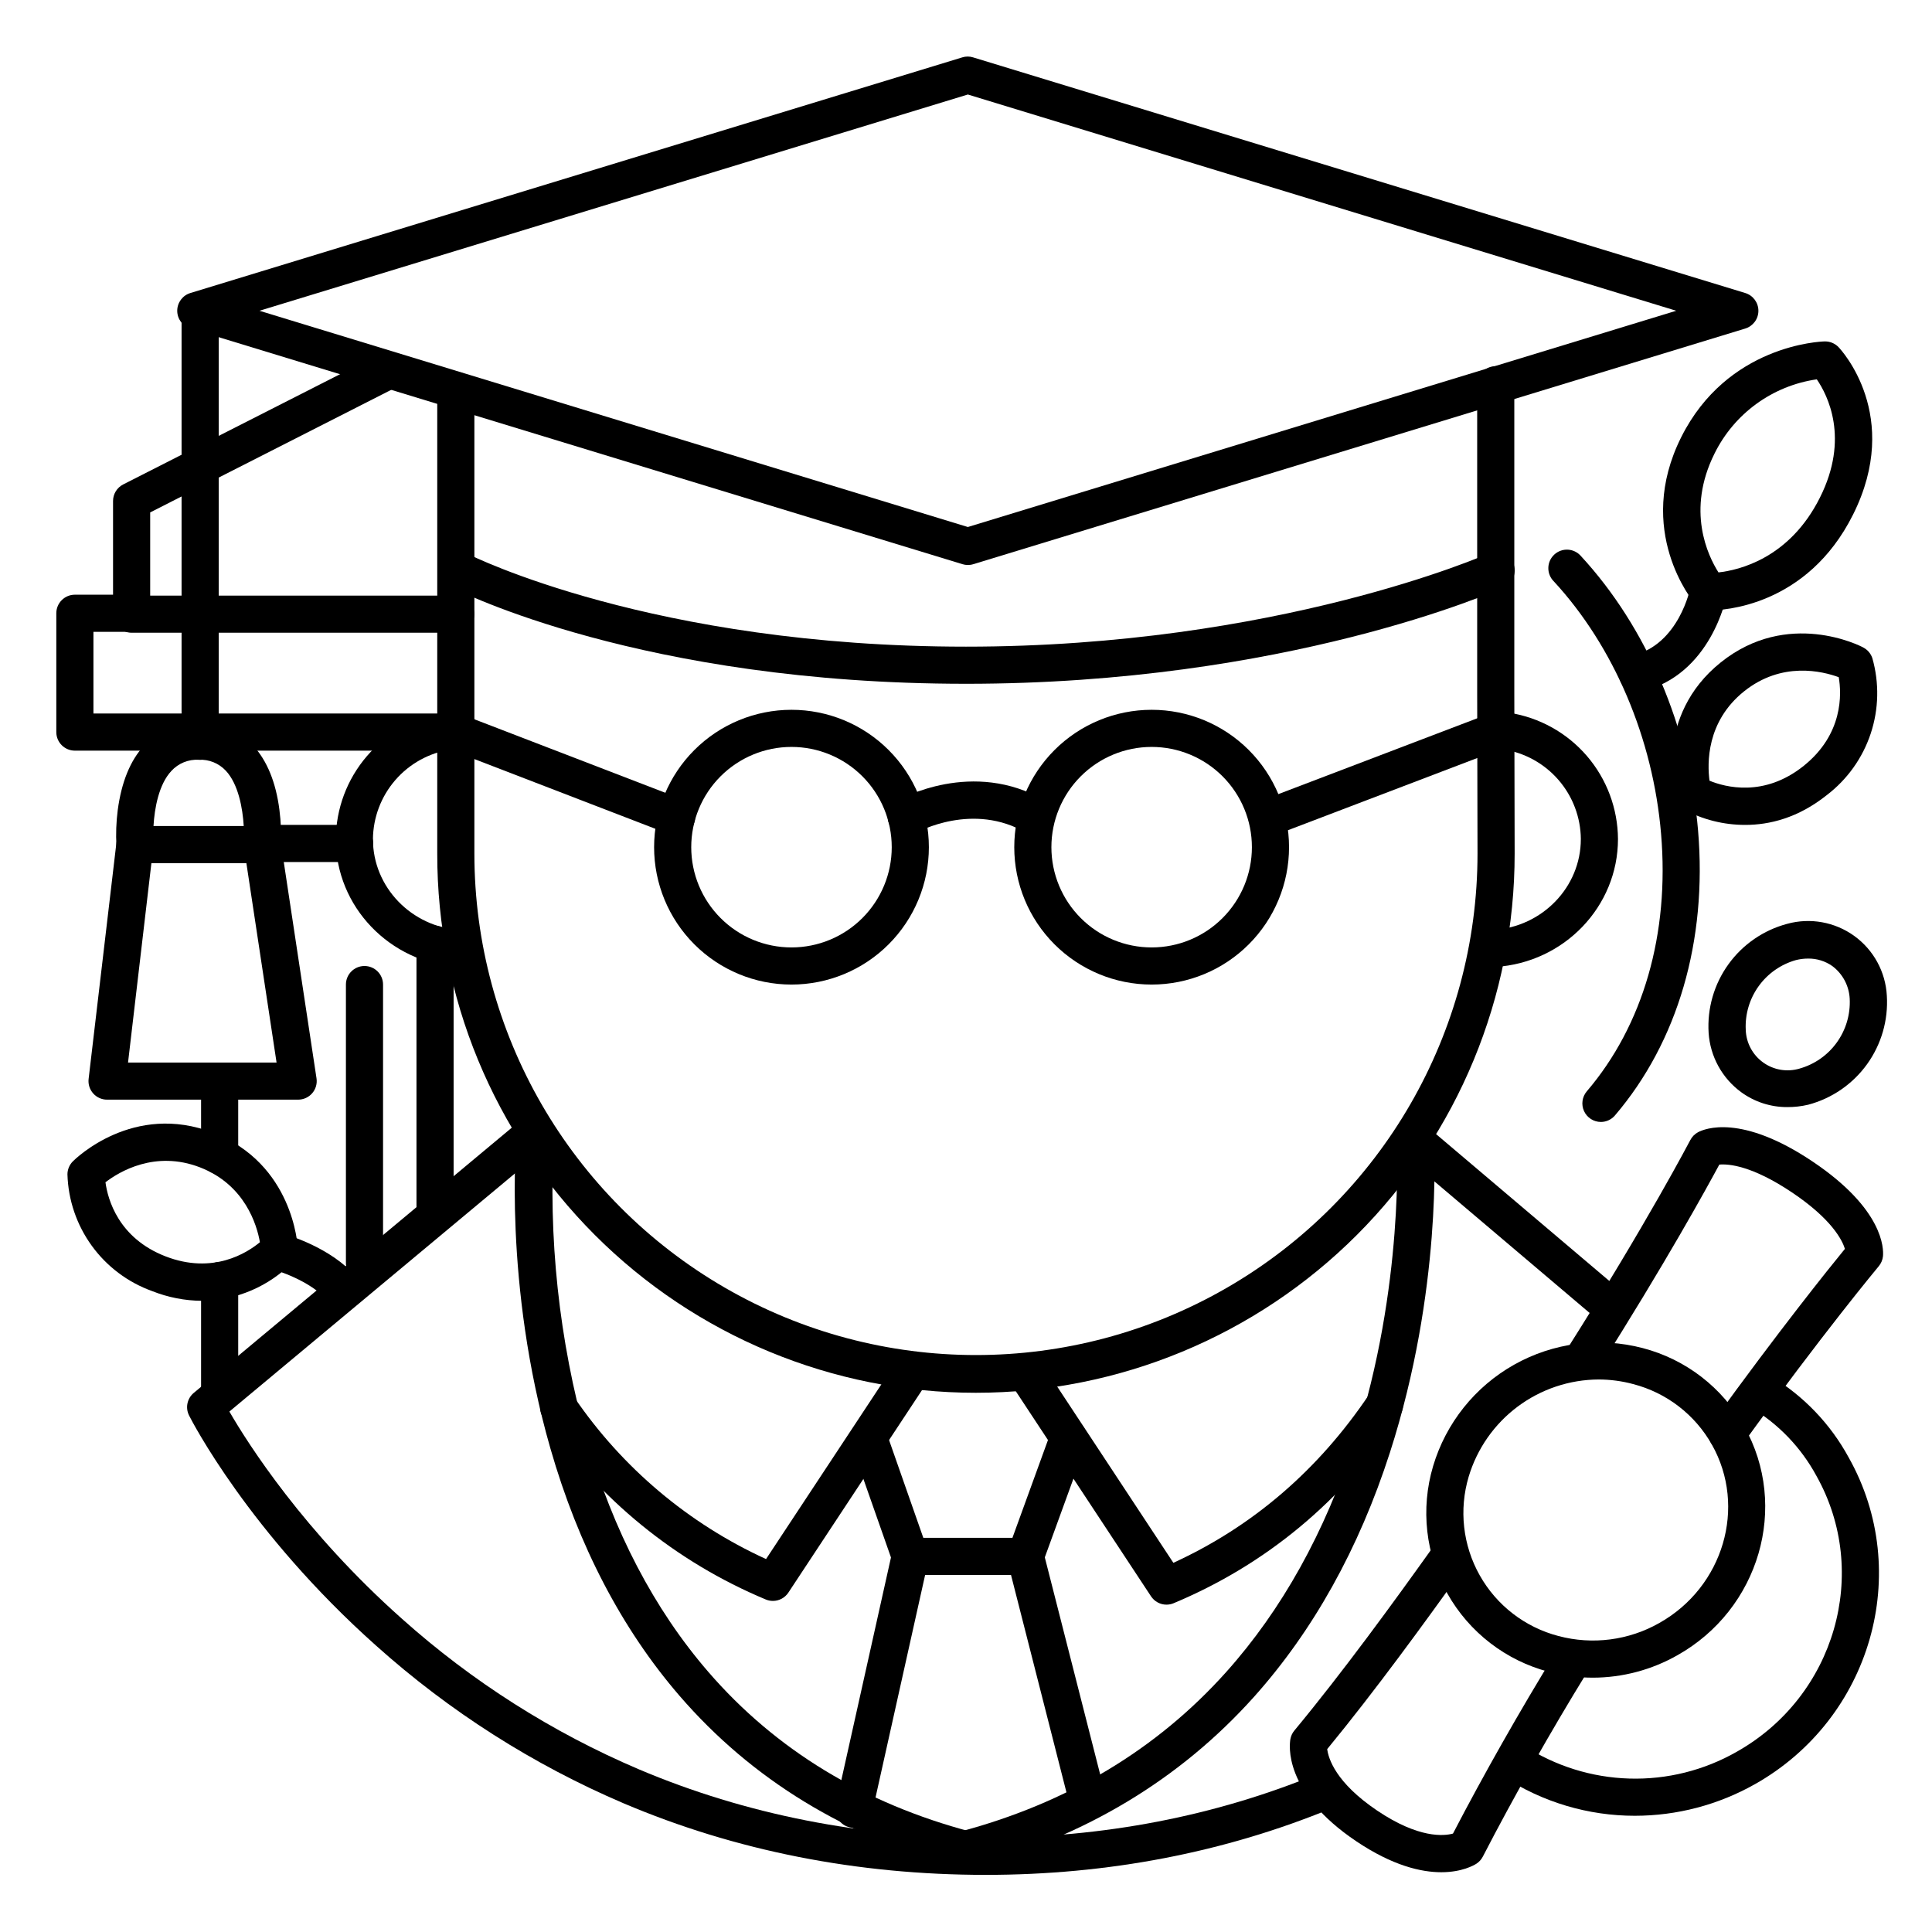
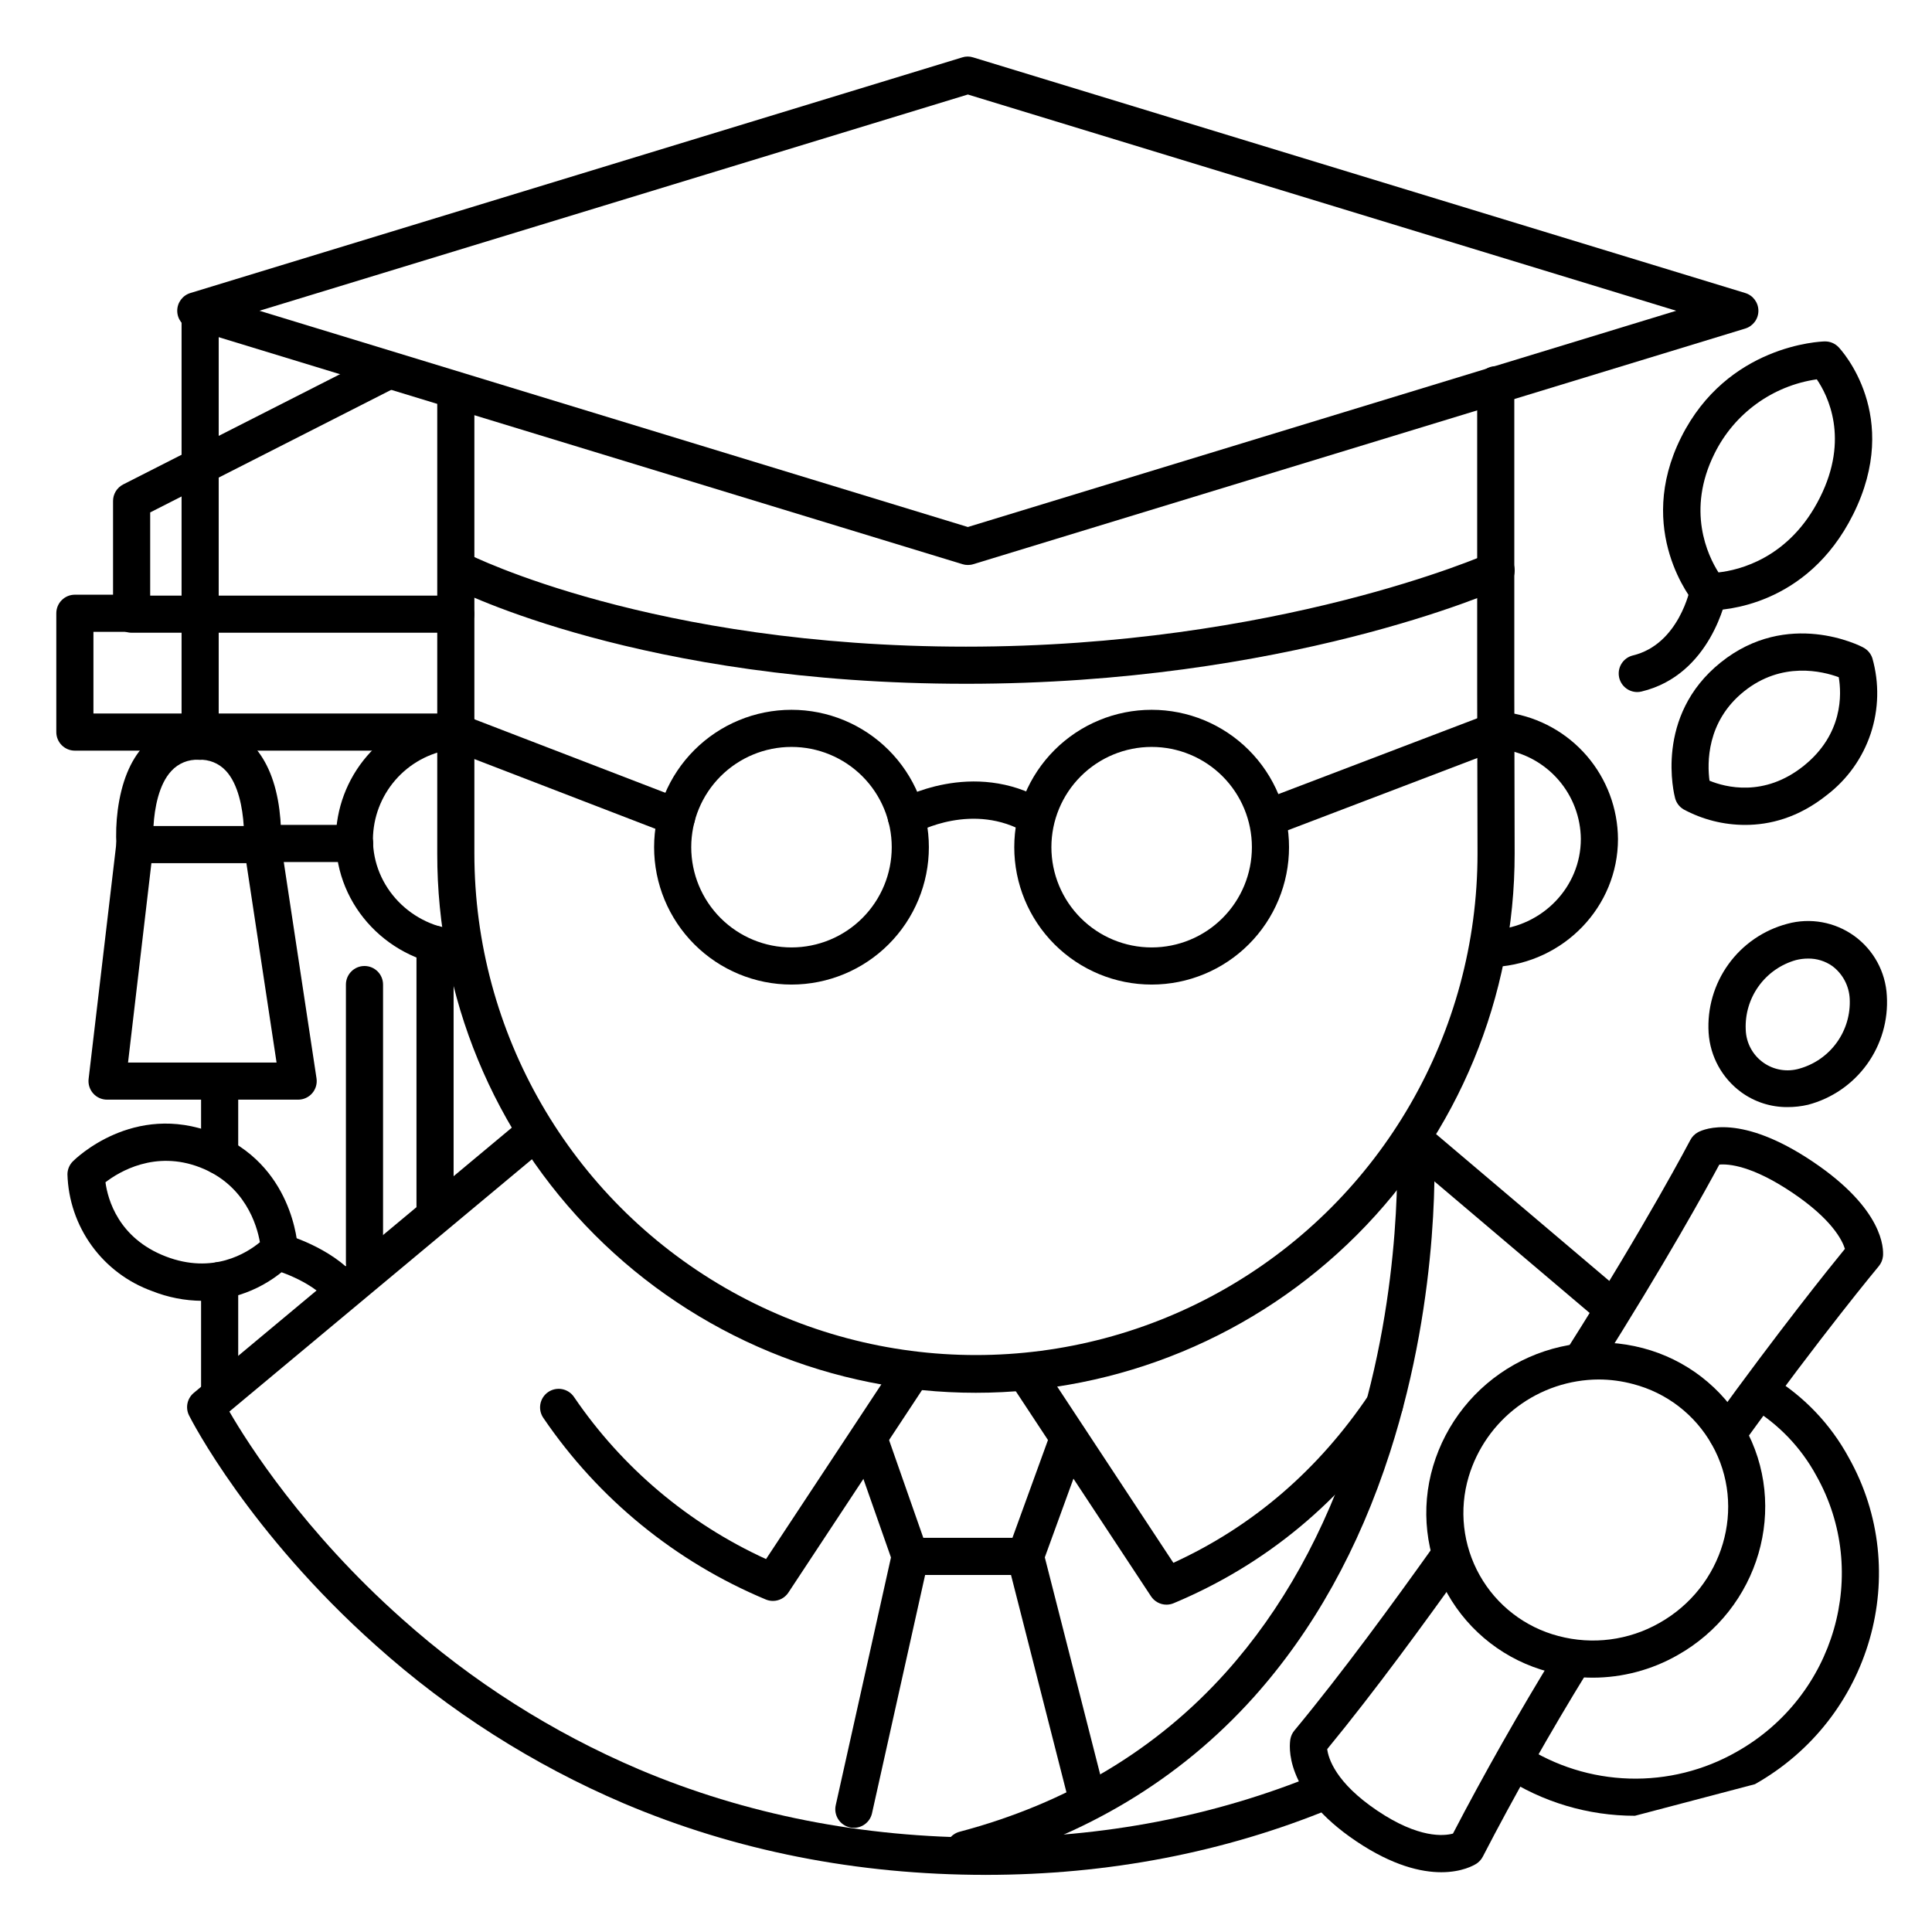
<svg xmlns="http://www.w3.org/2000/svg" fill="#000000" width="800px" height="800px" version="1.1" viewBox="144 144 512 512">
  <g>
    <path d="m197.54 488.73c-4.535-0.027-9.027-0.906-13.242-2.586-6.414-2.309-11.984-6.496-15.984-12.016-4-5.519-6.246-12.117-6.441-18.934 0.012-1.277 0.523-2.504 1.426-3.414 0.641-0.641 16.02-15.793 37.207-7.586 21.184 8.207 22.375 29.766 22.422 30.672 0.059 1.281-0.387 2.535-1.238 3.492-6.344 6.539-15.039 10.273-24.148 10.371zm-25.586-31.379c0.609 4.438 3.387 14.762 15.941 19.609 12.555 4.852 21.57-0.926 24.984-3.758-0.789-4.547-3.938-15.203-15.852-19.828-11.914-4.621-21.461 1.145-25.121 3.977z" />
    <path d="m606.51 362.61c-5.711 0.008-11.332-1.41-16.355-4.121-1.102-0.656-1.902-1.715-2.234-2.953-0.234-0.887-5.629-21.785 12.102-35.996 17.73-14.211 36.961-4.41 37.777-3.938v0.004c1.137 0.594 1.992 1.605 2.394 2.824 1.859 6.551 1.707 13.512-0.438 19.977-2.148 6.465-6.188 12.133-11.598 16.273-7.656 6.121-15.273 7.93-21.648 7.93zm-9.465-11.711c4.144 1.703 14.453 4.477 24.953-3.938 10.5-8.414 10.047-19.09 9.289-23.496-4.32-1.594-15.094-4.262-25.102 3.758-10.008 8.023-9.762 19.121-9.141 23.707z" />
    <path d="m597.18 305.75h-0.383c-1.398-0.039-2.711-0.668-3.613-1.73-0.66-0.789-16.02-19.406-3.66-44.133 12.23-24.48 36.941-25.379 37.992-25.406 1.398-0.047 2.75 0.504 3.719 1.516 0.699 0.738 16.914 18.215 3.856 44.348-12.238 24.512-34.711 25.406-37.91 25.406zm28.289-61.223c-11.727 1.691-21.867 9.051-27.109 19.68-7.508 15.047-1.789 27.02 1.055 31.488 5.383-0.59 18.824-3.699 26.883-19.828 7.891-15.695 2.055-27.121-0.828-31.34z" />
    <path d="m405.23 640.86c-34.074 0-66.379-6.387-96.008-18.98h-0.004c-23.98-10.25-46.121-24.355-65.543-41.762-33.684-30.023-48.914-59.699-49.543-60.949-1.055-2.039-0.559-4.531 1.188-6.012l87.578-73.035c2.086-1.742 5.191-1.461 6.934 0.625 1.742 2.086 1.461 5.191-0.625 6.934l-84.418 70.395c4.922 8.531 19.789 31.863 45.738 54.918h-0.004c18.609 16.633 39.816 30.109 62.781 39.891 28.34 12.004 59.277 18.098 91.926 18.098 2.715 0 4.918 2.203 4.918 4.918 0 2.719-2.203 4.922-4.918 4.922z" />
    <path d="m571.47 495.67c-1.164 0.004-2.293-0.41-3.18-1.16l-52.508-44.508c-2.074-1.758-2.328-4.863-0.57-6.938 1.758-2.07 4.863-2.328 6.938-0.57l52.508 44.508c1.57 1.336 2.141 3.512 1.43 5.449-0.711 1.934-2.555 3.223-4.617 3.219z" />
    <path d="m405.23 640.86c-2.719 0-4.922-2.203-4.922-4.922 0-2.715 2.203-4.918 4.922-4.918 31.113 0 60.703-5.688 87.961-16.914 2.512-1.035 5.387 0.168 6.418 2.68 1.035 2.512-0.168 5.387-2.68 6.422-28.438 11.719-59.297 17.652-91.699 17.652z" />
    <path d="m402.56 513.1c-37.879 0-74.203-15.062-100.97-41.867s-41.77-63.152-41.715-101.03v-122.73c0-2.715 2.203-4.918 4.922-4.918s4.918 2.203 4.918 4.918v122.71c0 47.488 25.336 91.367 66.461 115.11 41.125 23.746 91.793 23.746 132.92 0 41.125-23.742 66.461-67.621 66.461-115.11l-0.09-42.547v-81.676c0-2.715 2.203-4.918 4.922-4.918 2.715 0 4.918 2.203 4.918 4.918v81.672l0.09 42.547v0.004c0.035 37.902-14.996 74.262-41.789 101.07s-63.148 41.863-101.05 41.848z" />
    <path d="m265.78 400.29h-0.316c-18.195-1.141-32.473-16.031-32.473-33.898 0.051-8.086 2.977-15.895 8.254-22.023 5.273-6.129 12.559-10.18 20.551-11.434 2.644-0.375 5.106 1.426 5.547 4.059 0.441 2.637-1.301 5.141-3.926 5.644-5.695 0.875-10.891 3.746-14.664 8.102-3.773 4.356-5.871 9.91-5.922 15.672 0 12.684 10.203 23.262 23.211 24.078h0.004c2.715 0.082 4.852 2.352 4.773 5.07-0.082 2.715-2.352 4.852-5.07 4.769z" />
    <path d="m540.03 400.29c-2.715 0.086-4.988-2.051-5.07-4.766-0.086-2.719 2.047-4.988 4.766-5.074 13.02-0.816 23.211-11.395 23.211-24.078h0.004c-0.051-5.762-2.144-11.316-5.918-15.672-3.769-4.356-8.965-7.227-14.66-8.102-1.312-0.188-2.492-0.895-3.273-1.965-0.785-1.07-1.102-2.41-0.883-3.719 0.219-1.305 0.957-2.469 2.043-3.227 1.09-0.758 2.438-1.043 3.738-0.793 7.988 1.254 15.273 5.305 20.547 11.434 5.273 6.133 8.195 13.938 8.246 22.023 0 17.871-14.25 32.758-32.473 33.898z" />
    <path d="m400.49 293.73c-0.488 0-0.973-0.07-1.438-0.219l-204.59-62.441c-2.074-0.629-3.492-2.543-3.492-4.711s1.418-4.078 3.492-4.707l204.55-62.445c0.934-0.297 1.938-0.297 2.871 0l204.62 62.445c2.074 0.629 3.492 2.539 3.492 4.707s-1.418 4.082-3.492 4.711l-204.55 62.441c-0.477 0.152-0.973 0.223-1.473 0.219zm-187.73-67.375 187.73 57.309 187.73-57.309-187.73-57.309z" />
    <path d="m400 325.21c-85.816 0-134.45-24.602-136.48-25.645h-0.004c-1.195-0.574-2.109-1.613-2.527-2.871-0.422-1.262-0.316-2.641 0.297-3.82 0.609-1.18 1.668-2.062 2.941-2.449 1.27-0.383 2.644-0.238 3.809 0.402 0.699 0.355 48.934 24.543 131.96 24.543 82.461 0 137.87-24.414 138.42-24.66 1.191-0.555 2.559-0.609 3.793-0.148 1.23 0.461 2.231 1.395 2.769 2.594 0.539 1.199 0.574 2.566 0.098 3.793-0.473 1.227-1.418 2.211-2.625 2.734-2.324 1.043-57.75 25.527-142.45 25.527z" />
    <path d="m353.75 404.92c-9.656 0-18.918-3.836-25.742-10.664-6.828-6.828-10.664-16.086-10.664-25.742s3.836-18.918 10.664-25.746c6.824-6.828 16.086-10.664 25.742-10.664s18.918 3.836 25.746 10.664 10.664 16.09 10.664 25.746-3.836 18.914-10.664 25.742-16.09 10.664-25.746 10.664zm0-62.977c-7.047 0-13.805 2.801-18.785 7.781-4.984 4.984-7.781 11.742-7.781 18.789s2.797 13.801 7.781 18.785c4.981 4.984 11.738 7.781 18.785 7.781s13.805-2.797 18.785-7.781c4.984-4.984 7.785-11.738 7.785-18.785s-2.801-13.805-7.785-18.789c-4.981-4.981-11.738-7.781-18.785-7.781z" />
    <path d="m449.2 404.92c-9.656 0-18.918-3.836-25.746-10.664s-10.664-16.086-10.664-25.742 3.836-18.918 10.664-25.746 16.09-10.664 25.746-10.664 18.918 3.836 25.742 10.664c6.828 6.828 10.664 16.09 10.664 25.746s-3.836 18.914-10.664 25.742c-6.824 6.828-16.086 10.664-25.742 10.664zm0-62.977c-7.047 0-13.805 2.801-18.785 7.781-4.984 4.984-7.785 11.742-7.785 18.789s2.801 13.801 7.785 18.785c4.981 4.984 11.738 7.781 18.785 7.781s13.805-2.797 18.785-7.781c4.984-4.984 7.781-11.738 7.781-18.785s-2.797-13.805-7.781-18.789c-4.981-4.981-11.738-7.781-18.785-7.781z" />
    <path d="m418.51 365.44c-0.875-0.004-1.734-0.242-2.488-0.691-14.148-8.336-28.762-0.305-29.371 0h-0.004c-2.359 1.359-5.371 0.551-6.731-1.809-1.359-2.359-0.547-5.371 1.812-6.731 0.816-0.473 20.102-11.258 39.25 0 1.918 1.125 2.84 3.398 2.254 5.539-0.59 2.144-2.539 3.629-4.762 3.621z" />
    <path d="m480.69 365.44c-2.383 0.008-4.43-1.688-4.859-4.031s0.879-4.656 3.106-5.496l59.66-22.742v0.004c1.23-0.512 2.613-0.504 3.836 0.023 1.223 0.523 2.18 1.523 2.652 2.766 0.477 1.242 0.426 2.625-0.137 3.832s-1.59 2.133-2.848 2.57l-59.66 22.75c-0.559 0.211-1.152 0.324-1.75 0.324z" />
    <path d="m323.25 365.44c-0.605-0.004-1.207-0.117-1.77-0.336l-59.039-22.742-0.004 0.004c-2.535-0.977-3.805-3.824-2.828-6.363 0.977-2.539 3.824-3.805 6.363-2.828l59.09 22.75c2.215 0.848 3.512 3.16 3.078 5.496-0.434 2.332-2.477 4.023-4.852 4.019z" />
-     <path d="m400 639.11c-0.426 0.004-0.852-0.051-1.262-0.164-30.375-8.02-55.508-23.359-74.688-45.578-15.281-17.711-26.785-39.762-34.195-65.543-12.535-43.609-9.055-82.379-8.855-84.004l0.004-0.004c0.254-2.719 2.664-4.715 5.383-4.457 2.715 0.254 4.711 2.664 4.457 5.383-1.633 27.172 1.289 54.426 8.641 80.637 7.035 24.344 17.879 45.098 32.215 61.676 17.852 20.664 41.277 34.883 69.648 42.383 2.398 0.641 3.945 2.973 3.602 5.434-0.344 2.461-2.465 4.281-4.949 4.238z" />
    <path d="m399.54 639.11c-2.465-0.004-4.547-1.836-4.867-4.281-0.316-2.449 1.227-4.75 3.609-5.391 28.457-7.527 52.23-21.746 70.652-42.312 14.762-16.48 26.242-37.086 34.027-61.234 13.332-41.27 11.188-78.965 11.188-79.348-0.164-2.719 1.906-5.055 4.625-5.215 2.715-0.164 5.051 1.906 5.215 4.625 0.098 1.605 2.242 39.891-11.652 83-8.207 25.477-20.34 47.23-36.062 64.785-19.73 21.984-45.117 37.184-75.465 45.207-0.414 0.113-0.84 0.168-1.27 0.164z" />
    <path d="m348.83 568.26c-0.652 0-1.301-0.129-1.902-0.383-23.859-9.961-44.309-26.641-58.863-48.008-0.777-1.074-1.094-2.414-0.871-3.719 0.223-1.309 0.961-2.469 2.051-3.223 1.09-0.754 2.438-1.035 3.738-0.785 1.301 0.254 2.445 1.02 3.172 2.125 12.715 18.676 30.305 33.516 50.855 42.902l34.125-51.699c0.688-1.152 1.816-1.973 3.125-2.269 1.309-0.301 2.684-0.051 3.805 0.688s1.891 1.906 2.133 3.227c0.238 1.32-0.07 2.68-0.859 3.769l-36.406 55.164c-0.91 1.379-2.449 2.211-4.102 2.211z" />
    <path d="m453.13 569.25c-1.652 0-3.191-0.832-4.102-2.215l-37.02-56.148v0.004c-0.742-1.09-1.016-2.434-0.762-3.727 0.254-1.293 1.02-2.434 2.121-3.156 1.102-0.727 2.449-0.98 3.738-0.703 1.289 0.277 2.414 1.059 3.121 2.172l34.727 52.684c21.008-9.613 38.434-24.602 51.855-44.566v0.004c1.516-2.258 4.574-2.856 6.828-1.34s2.856 4.574 1.34 6.828c-15.293 22.77-35.426 39.516-59.945 49.781-0.602 0.254-1.25 0.383-1.902 0.383z" />
    <path d="m415.74 561.38h-30.504c-2.09 0-3.949-1.316-4.644-3.285l-11.02-31.379v-0.004c-0.793-2.527 0.562-5.231 3.066-6.109 2.5-0.879 5.246 0.383 6.211 2.856l9.84 28.082h23.617l10.223-28.133c0.93-2.555 3.754-3.871 6.309-2.941 2.555 0.93 3.871 3.754 2.941 6.309l-11.414 31.367c-0.707 1.945-2.555 3.238-4.625 3.238z" />
    <path d="m370.29 628.39c-0.363 0.004-0.723-0.035-1.074-0.117-1.281-0.285-2.394-1.066-3.094-2.176-0.699-1.109-0.93-2.449-0.637-3.727l14.945-67.031h0.004c0.59-2.652 3.223-4.324 5.875-3.731s4.32 3.223 3.727 5.875l-14.945 67.059c-0.504 2.25-2.5 3.848-4.801 3.848z" />
    <path d="m432.14 625.66c-2.246 0-4.207-1.523-4.762-3.699l-16.395-64.285c-0.559-2.586 1.027-5.148 3.586-5.805 2.562-0.656 5.184 0.828 5.938 3.363l16.402 64.293 0.004 0.004c0.668 2.633-0.922 5.309-3.555 5.981-0.398 0.098-0.809 0.148-1.219 0.148z" />
    <path d="m197.04 345.35c-2.719 0-4.922-2.203-4.922-4.922v-114.14c0-2.715 2.203-4.918 4.922-4.918 2.715 0 4.918 2.203 4.918 4.918v114.14c0 1.305-0.516 2.559-1.441 3.481-0.922 0.922-2.172 1.441-3.477 1.441z" />
    <path d="m213.5 372.75h-33.723c-2.574 0.008-4.719-1.969-4.918-4.535-0.18-3.184-0.066-6.379 0.344-9.543 0.984-7.352 3.285-13.105 6.988-17.102h-0.004c3.731-3.992 8.988-6.199 14.445-6.062 5.457-0.133 10.711 2.074 14.438 6.062 3.699 3.996 6.051 9.75 6.988 17.102h-0.004c0.41 3.164 0.527 6.359 0.348 9.543-0.203 2.559-2.336 4.535-4.902 4.535zm-28.82-9.84h23.91c-0.277-4.684-1.406-11.078-4.742-14.66-1.852-1.988-4.492-3.051-7.203-2.902-2.727-0.145-5.375 0.938-7.223 2.953-3.356 3.578-4.477 9.945-4.742 14.609z" />
    <path d="m223 435.42h-50.598c-1.41 0.012-2.758-0.586-3.695-1.637-0.941-1.051-1.387-2.453-1.223-3.852l7.379-62.672c0.355-2.664 2.785-4.547 5.453-4.234 2.664 0.316 4.59 2.711 4.316 5.383l-6.699 57.172h39.359l-8.629-57.012c-0.406-2.688 1.445-5.195 4.133-5.602 2.688-0.402 5.191 1.445 5.598 4.133l9.484 62.66v0.004c0.219 1.418-0.199 2.863-1.137 3.949-0.938 1.09-2.305 1.711-3.742 1.707z" />
-     <path d="m577.27 625.2c-12.379 0.008-24.492-3.602-34.852-10.383-2.231-1.504-2.836-4.519-1.367-6.769 1.473-2.25 4.477-2.902 6.75-1.465 8.348 5.434 18.031 8.461 27.988 8.754 9.953 0.297 19.801-2.16 28.453-7.094 26.074-14.68 35.551-47.508 21.098-73.18-4.023-7.414-9.957-13.617-17.18-17.969-2.223-1.465-2.879-4.434-1.477-6.695 1.398-2.266 4.348-3.004 6.652-1.668 8.652 5.211 15.758 12.637 20.582 21.512 17.113 30.395 5.965 69.223-24.855 86.594v-0.004c-9.699 5.477-20.652 8.359-31.793 8.367z" />
+     <path d="m577.27 625.2c-12.379 0.008-24.492-3.602-34.852-10.383-2.231-1.504-2.836-4.519-1.367-6.769 1.473-2.25 4.477-2.902 6.75-1.465 8.348 5.434 18.031 8.461 27.988 8.754 9.953 0.297 19.801-2.16 28.453-7.094 26.074-14.68 35.551-47.508 21.098-73.18-4.023-7.414-9.957-13.617-17.18-17.969-2.223-1.465-2.879-4.434-1.477-6.695 1.398-2.266 4.348-3.004 6.652-1.668 8.652 5.211 15.758 12.637 20.582 21.512 17.113 30.395 5.965 69.223-24.855 86.594v-0.004z" />
    <path d="m566.13 588.6c-3.934 0-7.844-0.516-11.641-1.535-11.414-2.984-21.125-10.473-26.914-20.75-5.785-10.281-7.152-22.469-3.789-33.773 3.394-11.406 11.094-21.043 21.461-26.879 10.371-5.84 22.605-7.418 34.117-4.402 11.406 2.981 21.105 10.473 26.871 20.754 11.957 21.227 4.023 48.434-17.711 60.645-6.828 3.879-14.543 5.926-22.395 5.941zm1.535-79.023c-7.742 0.035-15.266 2.555-21.465 7.184-6.199 4.633-10.75 11.137-12.977 18.547-2.617 8.762-1.566 18.207 2.922 26.176 4.484 7.969 12.016 13.77 20.863 16.078 9.027 2.398 18.633 1.156 26.754-3.465 16.965-9.555 23.211-30.75 13.922-47.23-4.484-7.969-12.02-13.77-20.871-16.07-2.981-0.805-6.059-1.215-9.148-1.219z" />
    <path d="m601.72 528.9c-1.848 0-3.539-1.035-4.379-2.684-0.84-1.645-0.688-3.621 0.395-5.117 17.711-24.5 30.984-41.004 35.188-46.141-0.738-2.363-3.531-7.922-14.082-14.988-10.547-7.066-16.727-7.566-19.207-7.34-3.285 6.109-14.258 26.086-32.137 54.309-0.688 1.129-1.801 1.934-3.086 2.234-1.285 0.297-2.641 0.066-3.754-0.641-1.117-0.707-1.898-1.836-2.176-3.129-0.277-1.289-0.02-2.641 0.711-3.742 21.305-33.613 32.648-55.332 32.758-55.539v0.004c0.457-0.883 1.168-1.605 2.047-2.078 1.75-0.926 11.426-4.922 30.316 7.742 18.895 12.664 18.875 23.145 18.695 25.113-0.102 0.98-0.492 1.906-1.121 2.66-0.148 0.176-14.918 17.891-36.164 47.301-0.926 1.285-2.418 2.043-4.004 2.035z" />
    <path d="m525.95 640.16c-5.332 0-12.871-1.73-22.453-8.156-19.551-13.105-17.789-25.762-17.523-27.168 0.156-0.82 0.516-1.586 1.051-2.227 12.859-15.508 26.371-34.094 36.695-48.562v0.004c0.758-1.062 1.906-1.781 3.195-1.992 1.289-0.215 2.609 0.09 3.672 0.852 2.211 1.578 2.723 4.656 1.141 6.867-10.125 14.18-23.293 32.297-36.004 47.754 0.305 2.441 2.203 8.855 13.246 16.297 11.039 7.438 17.711 6.731 20.082 6.09 8.059-15.52 17.891-32.855 27.129-47.844 1.426-2.316 4.461-3.035 6.773-1.609 2.316 1.426 3.035 4.461 1.609 6.777-9.438 15.301-19.492 33.082-27.602 48.785-0.395 0.758-0.977 1.402-1.691 1.871-0.621 0.391-3.777 2.262-9.32 2.262z" />
-     <path d="m568.26 441.33c-1.918 0-3.664-1.117-4.469-2.863-0.801-1.746-0.516-3.797 0.73-5.258 14.945-17.496 21.941-41.73 19.68-68.242-2.125-25.25-12.496-49.645-28.438-66.914v0.004c-0.945-0.945-1.465-2.238-1.438-3.574 0.023-1.34 0.598-2.609 1.578-3.516 0.984-0.91 2.297-1.379 3.633-1.301 1.336 0.082 2.582 0.703 3.449 1.719 17.406 18.852 28.715 45.371 31.027 72.766 2.449 29.145-5.371 55.949-22.043 75.465-0.93 1.082-2.285 1.707-3.711 1.715z" />
    <path d="m617.63 437.39c-4.375 0.016-8.641-1.363-12.18-3.938-5.07-3.707-8.238-9.473-8.648-15.742-0.406-6.484 1.453-12.906 5.254-18.172 3.797-5.269 9.309-9.055 15.586-10.719 6.098-1.672 12.625-0.488 17.754 3.211 5.125 3.703 8.301 9.523 8.637 15.84 0.402 6.481-1.453 12.902-5.254 18.172-3.801 5.269-9.309 9.055-15.586 10.719-1.824 0.43-3.688 0.641-5.562 0.629zm5.531-39.359c-1.078 0-2.152 0.133-3.199 0.395-3.984 1.113-7.473 3.551-9.891 6.906-2.422 3.359-3.633 7.438-3.43 11.57 0.105 3.441 1.805 6.641 4.598 8.652 2.789 2.016 6.359 2.617 9.66 1.633 3.984-1.125 7.469-3.566 9.883-6.93 2.418-3.363 3.617-7.445 3.41-11.582-0.172-3.422-1.855-6.59-4.594-8.648-1.883-1.328-4.137-2.027-6.438-1.996z" />
    <path d="m577.88 327.4c-2.488-0.008-4.578-1.871-4.871-4.344-0.289-2.473 1.312-4.773 3.731-5.359 12.27-2.953 15.203-17.84 15.223-17.988 0.5-2.672 3.074-4.434 5.746-3.934 2.676 0.5 4.438 3.074 3.938 5.746-0.168 0.867-4.203 21.332-22.633 25.742-0.371 0.09-0.75 0.137-1.133 0.137z" />
    <path d="m234.69 490.53c-1.441 0-2.805-0.629-3.742-1.723-4.812-5.617-14.199-8.266-14.289-8.297h0.004c-2.539-0.781-4-3.438-3.297-6s3.309-4.106 5.894-3.484c0.5 0.137 12.359 3.434 19.168 11.387 1.246 1.457 1.531 3.512 0.73 5.254-0.805 1.746-2.551 2.863-4.469 2.863z" />
    <path d="m202.21 455.24c-2.719 0-4.922-2.203-4.922-4.922v-19.246c0-2.719 2.203-4.922 4.922-4.922 2.715 0 4.918 2.203 4.918 4.922v19.246c0 1.305-0.516 2.555-1.441 3.481-0.922 0.922-2.172 1.441-3.477 1.441z" />
    <path d="m202.21 517.09c-2.719 0-4.922-2.203-4.922-4.918v-28.801c0-2.719 2.203-4.922 4.922-4.922 2.715 0 4.918 2.203 4.918 4.922v28.801c0 1.305-0.516 2.555-1.441 3.477-0.922 0.926-2.172 1.441-3.477 1.441z" />
    <path d="m259.29 470.85c-2.715 0-4.918-2.203-4.918-4.922v-71.676c0-2.715 2.203-4.918 4.918-4.918 2.719 0 4.922 2.203 4.922 4.918v71.676c0 1.305-0.52 2.559-1.441 3.481s-2.176 1.441-3.481 1.441z" />
    <path d="m237.98 372.45h-23.117c-2.715 0-4.918-2.203-4.918-4.918 0-2.719 2.203-4.922 4.918-4.922h23.117c2.715 0 4.918 2.203 4.918 4.922 0 2.715-2.203 4.918-4.918 4.918z" />
    <path d="m266.18 342.93h-102.34c-2.715 0-4.918-2.203-4.918-4.918v-31.488c0-2.719 2.203-4.922 4.918-4.922h14.762c2.719 0 4.922 2.203 4.922 4.922 0 2.715-2.203 4.918-4.922 4.918h-9.84v21.648h97.418c2.715 0 4.918 2.203 4.918 4.922 0 2.715-2.203 4.918-4.918 4.918z" />
    <path d="m178.88 311.68c-2.719 0-4.922-2.203-4.922-4.922v-29.98c-0.004-1.852 1.031-3.547 2.676-4.391l67.551-34.34c1.164-0.598 2.516-0.703 3.758-0.301 1.246 0.402 2.277 1.281 2.871 2.445 0.59 1.164 0.695 2.516 0.293 3.758-0.406 1.242-1.289 2.273-2.453 2.863l-64.855 32.984v22.043h80.965c2.715 0 4.918 2.203 4.918 4.918 0 2.719-2.203 4.922-4.918 4.922z" />
    <path d="m240.59 483.64c-2.719 0-4.918-2.203-4.918-4.922v-73.801c0-2.715 2.199-4.918 4.918-4.918s4.922 2.203 4.922 4.918v73.801c0 1.305-0.52 2.555-1.441 3.481-0.926 0.922-2.176 1.441-3.481 1.441z" />
  </g>
</svg>